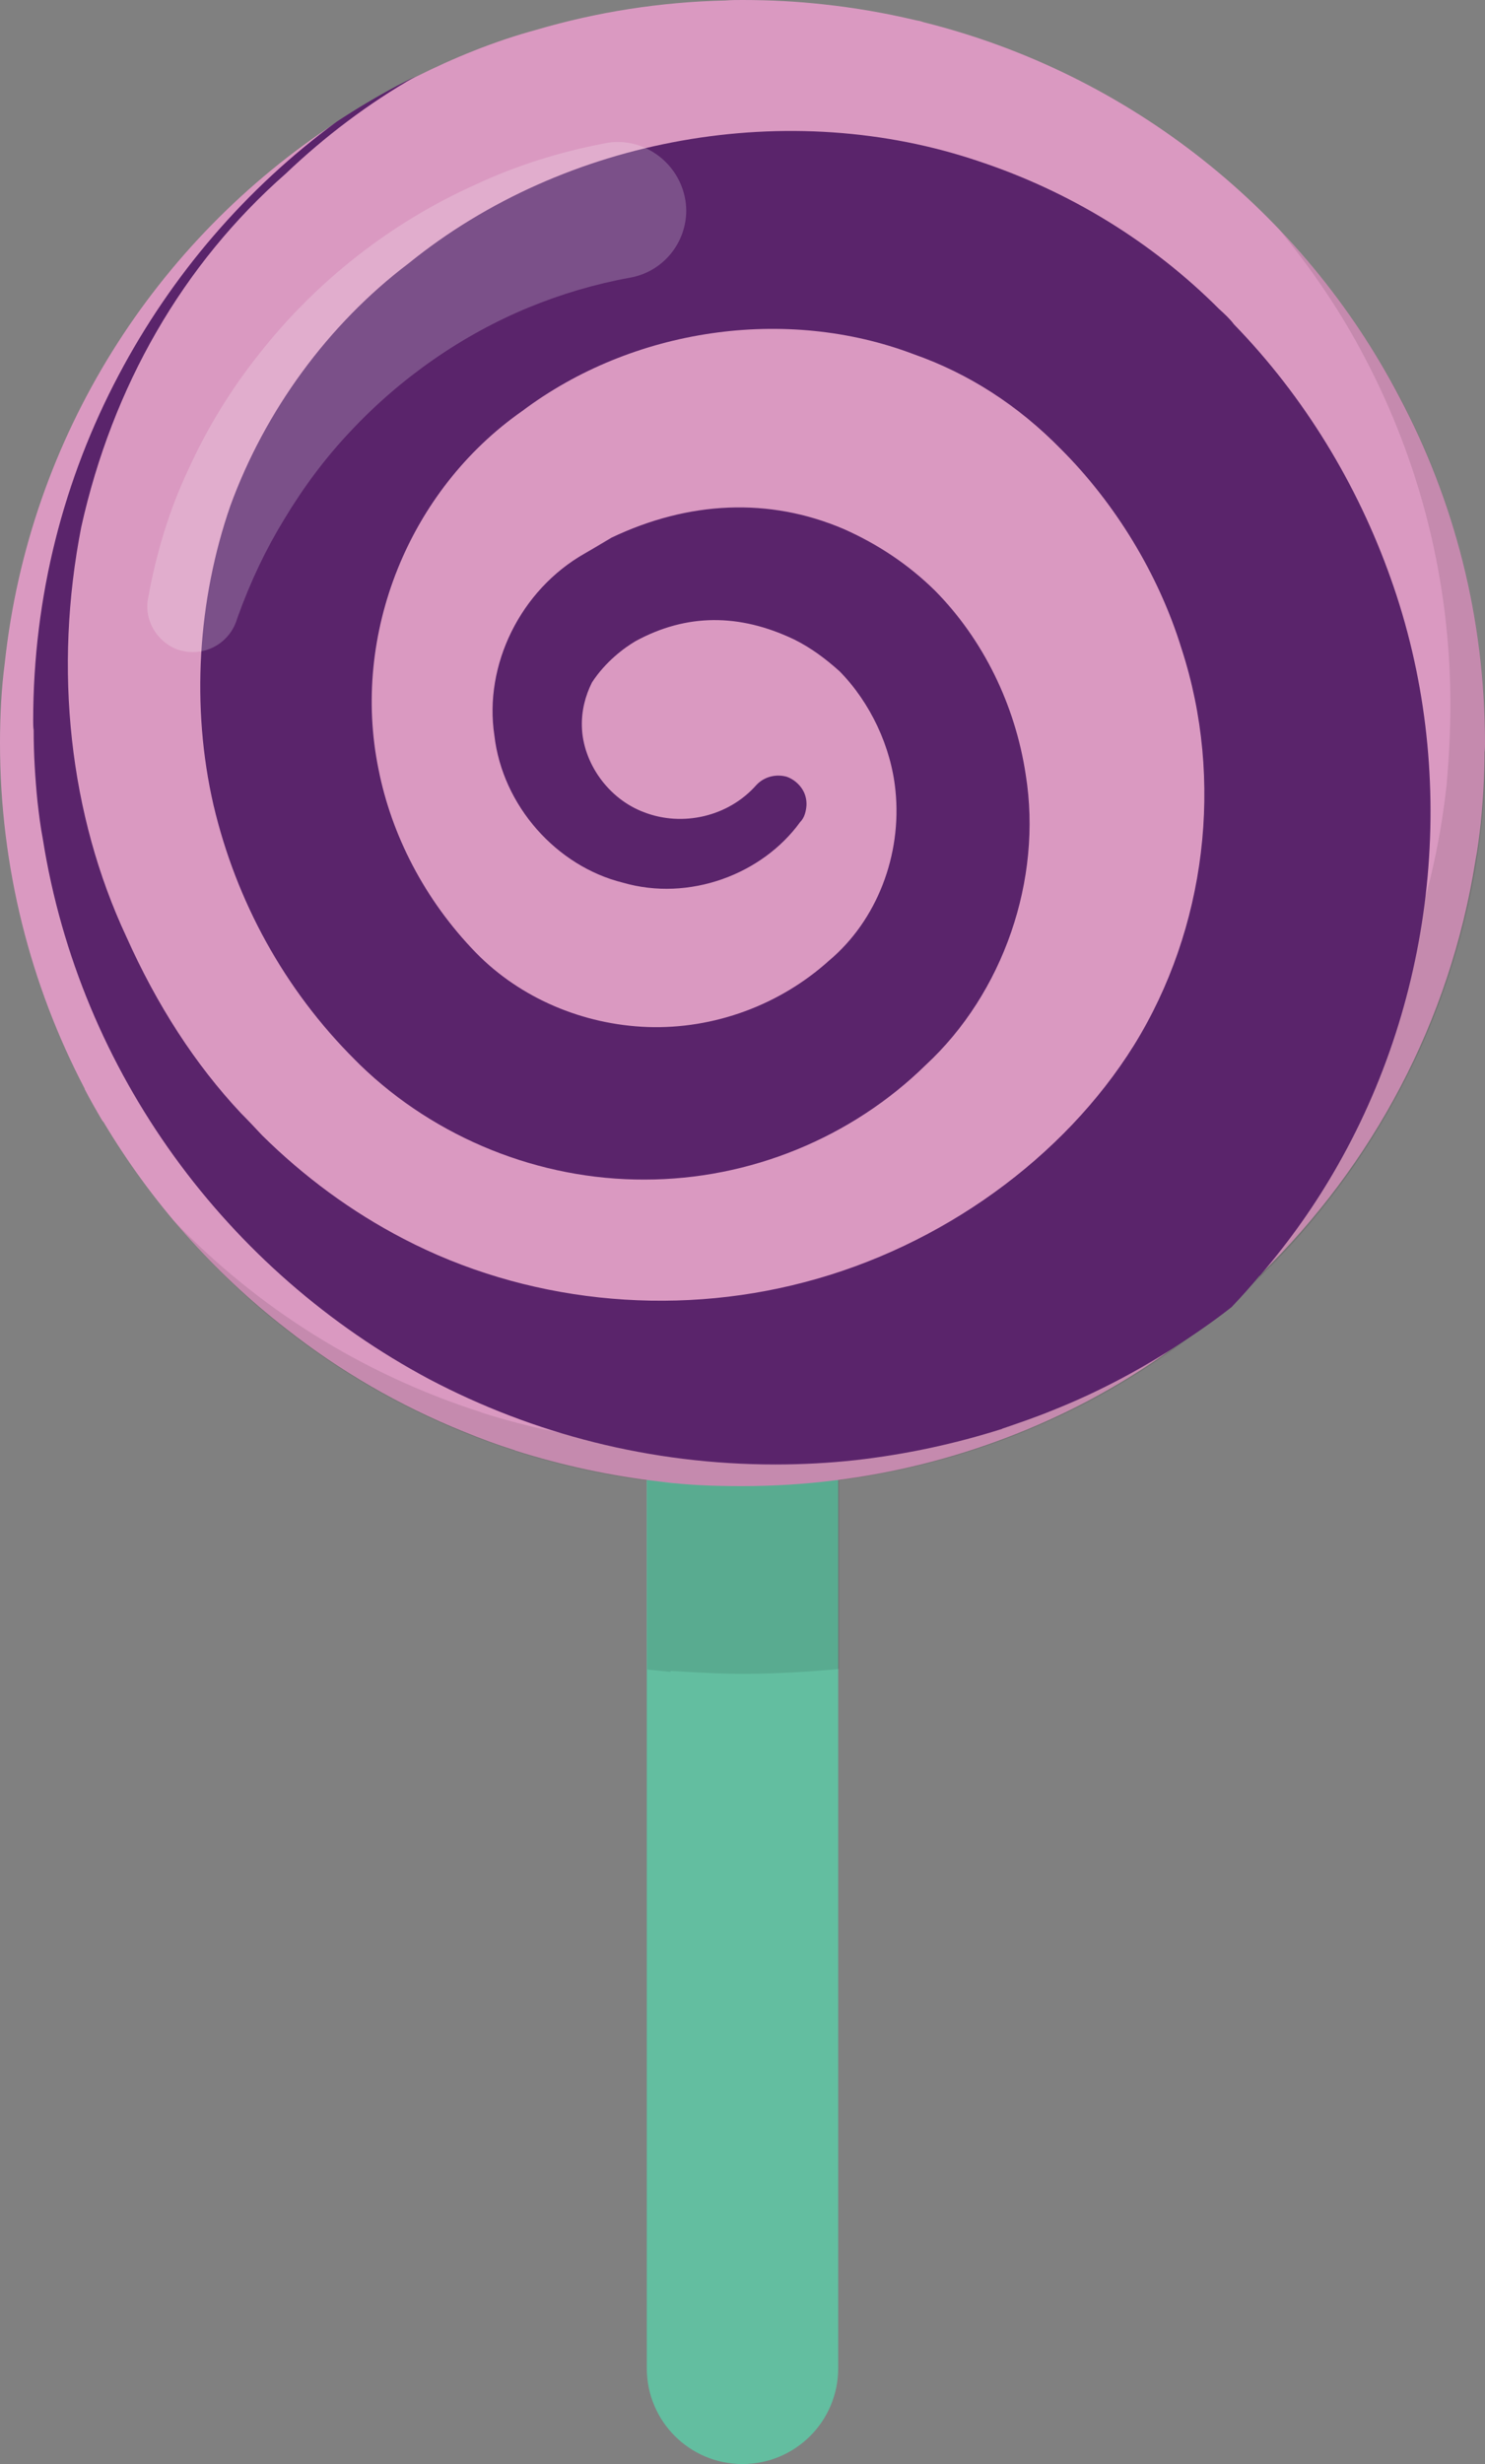
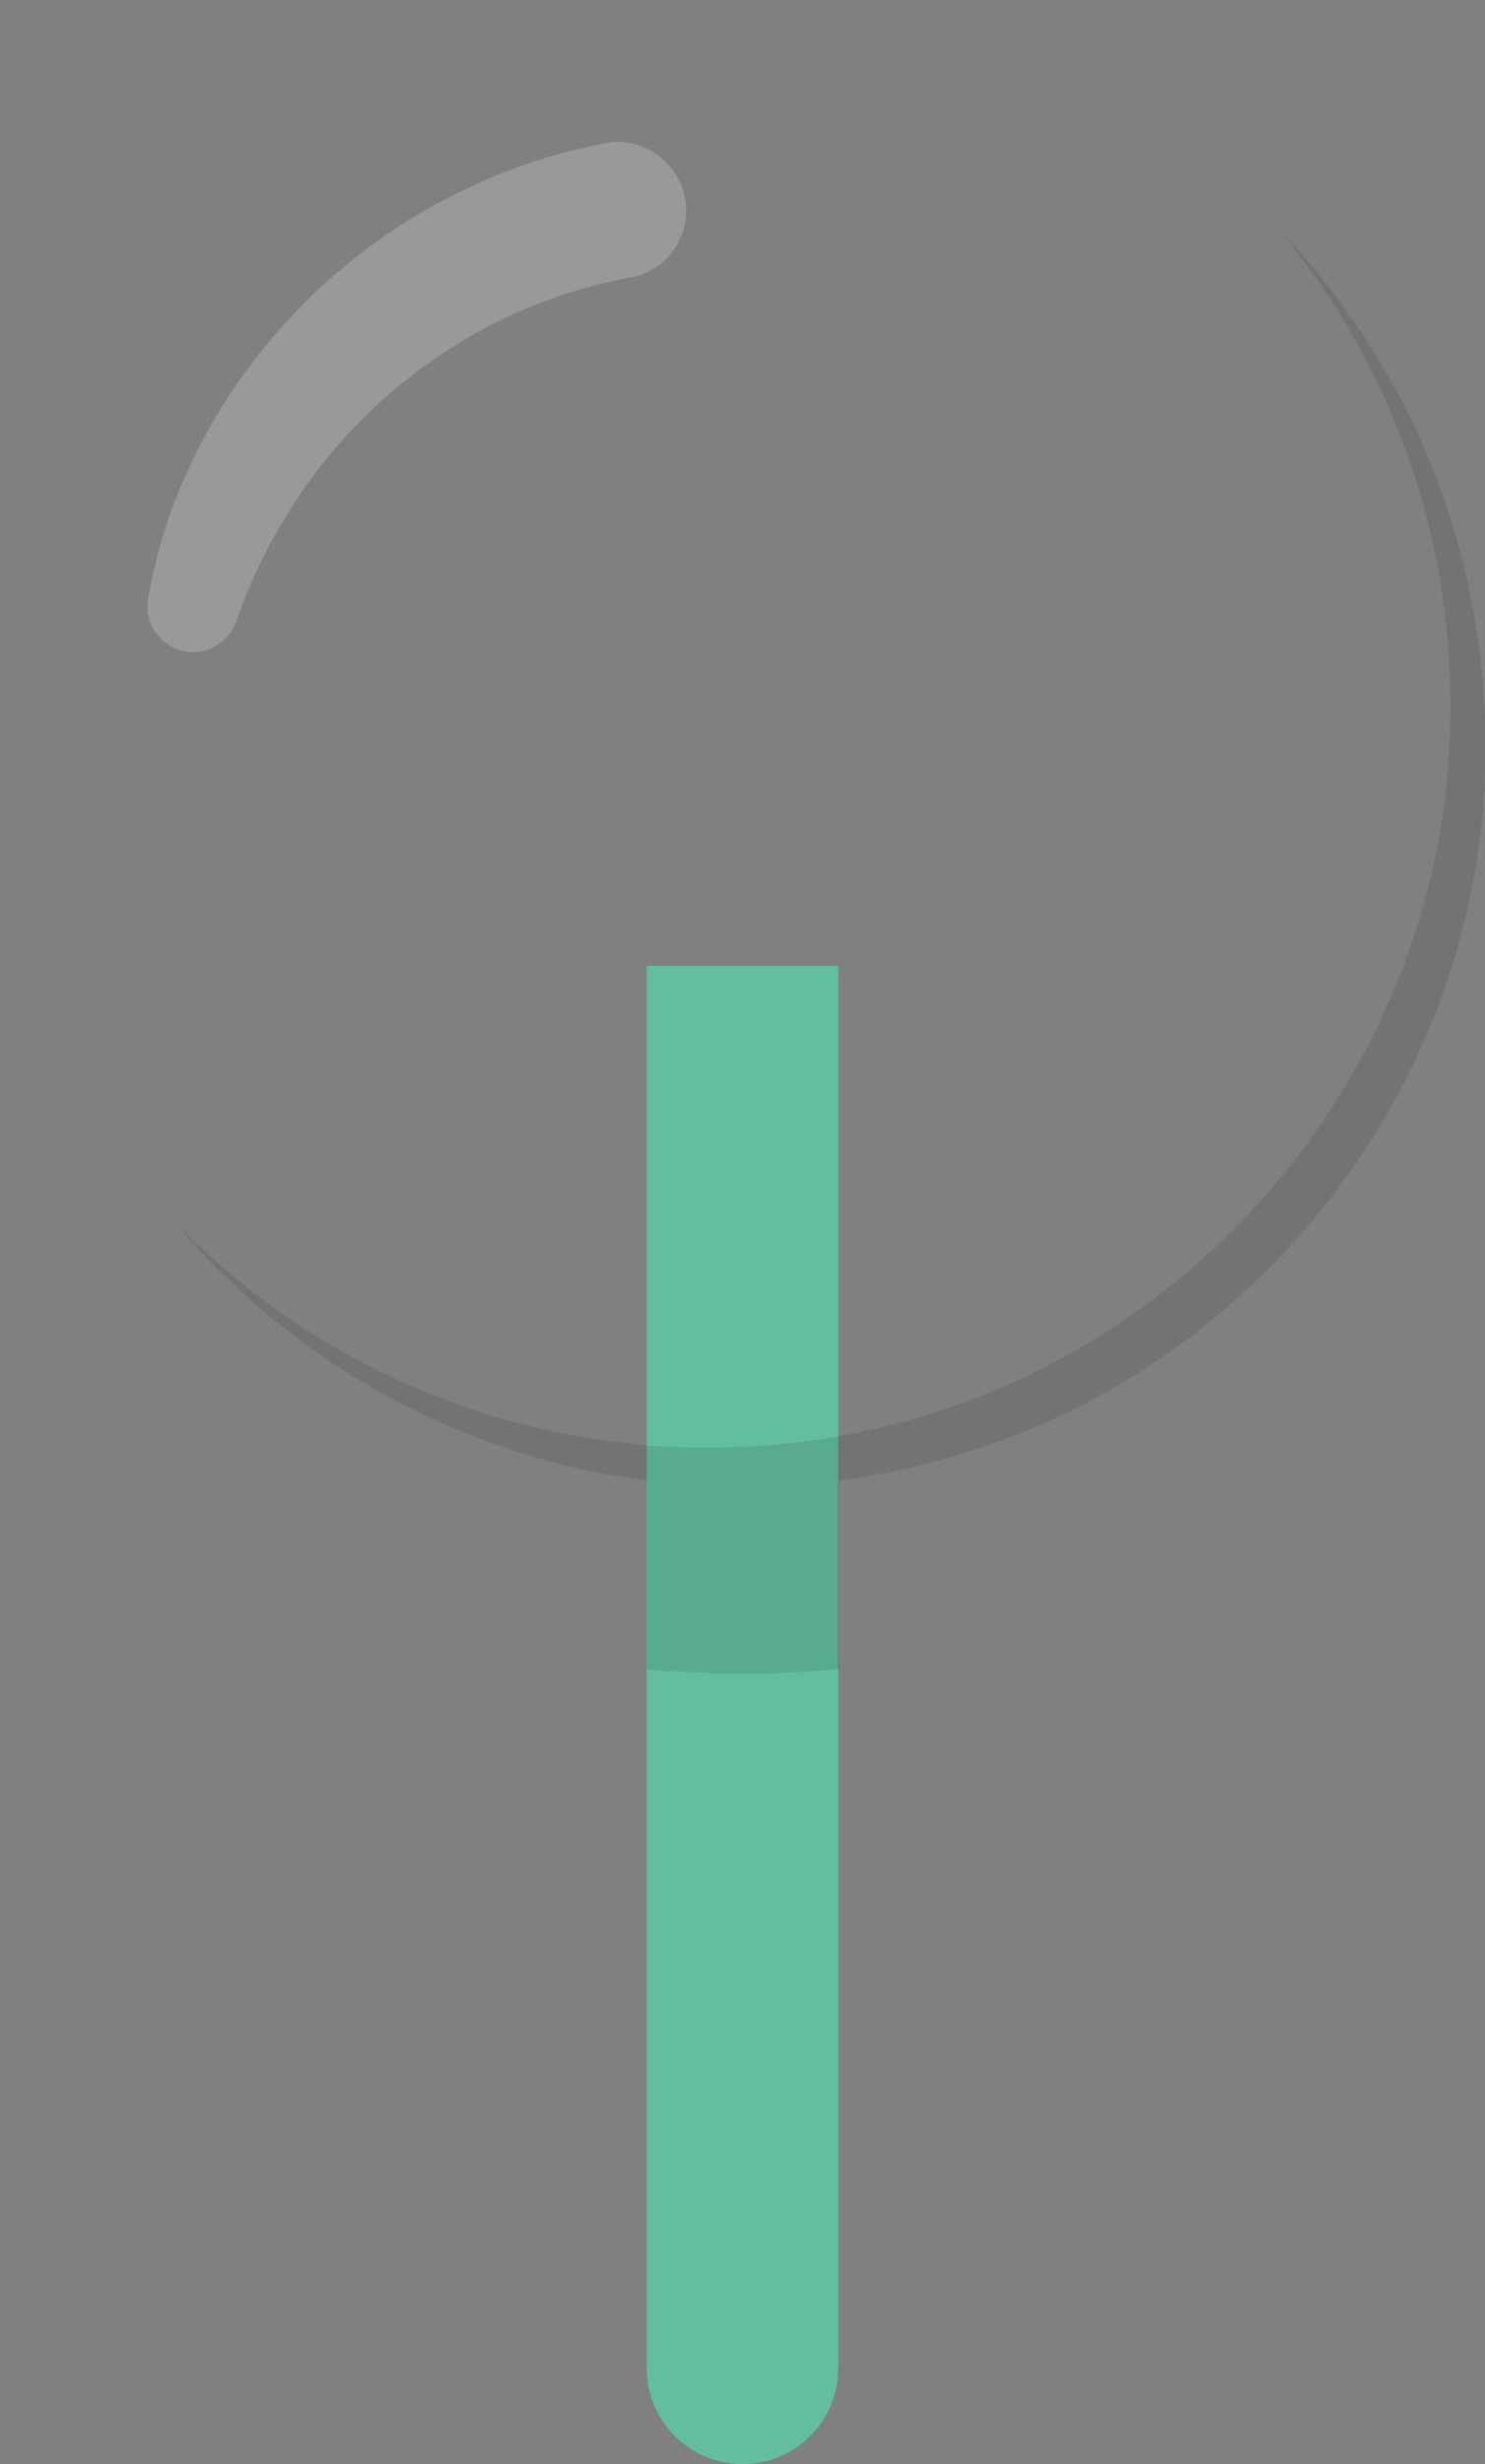
<svg xmlns="http://www.w3.org/2000/svg" version="1.1" id="_x36_" x="0px" y="0px" viewBox="0 0 308.8 512" style="enable-background:new 0 0 308.8 512;" xml:space="preserve">
  <rect x="0" y="0" width="308.8" height="512" fill="#808080" stroke="none" />
  <style type="text/css">
	.st0{fill:#63BEA0;}
	.st1{fill:#DA99C1;}
	.st2{opacity:0.1;fill:#040000;}
	.st3{fill:#5A246B;}
	.st4{opacity:0.2;fill:#FFFFFF;}
</style>
  <g>
    <path class="st0" d="M174.3,200.7v291.4c0,11-8.9,19.9-19.9,19.9c-11,0-19.9-8.9-19.9-19.9V200.7H174.3z" />
-     <path class="st1" d="M308.8,154.4c0,0.6,0,1.3-0.1,1.9c0,5-0.3,9.9-0.8,14.9c-0.3,2.6-0.6,5.1-1.1,7.7   c-5.3,33.4-21.4,63.2-44.6,85.8c-0.2,0.2-0.2,0.3-0.5,0.5c-5.5,5.4-11.4,10.4-17.8,14.9c-5.6,4.1-11.5,7.7-17.7,11   c-21.5,11.3-45.9,17.7-71.9,17.7c-5.8,0-11.2-0.2-16.7-0.9c-10.6-1.2-20.7-3.4-30.5-6.5c-0.1-0.1-0.1-0.1-0.2-0.1   c-3.5-1.1-7-2.4-10.4-3.8c-13.4-5.4-25.8-12.6-37-21.4c-15.2-11.8-28.1-26.4-38-43c-0.1-0.1-0.2-0.2-0.2-0.2   c-1.3-2.2-2.5-4.3-3.7-6.6v-0.1C6.4,204.8,0,180.3,0,154.4c0-5.7,0.3-11.4,1-16.7c5.1-47.1,31.4-87.8,69-112.3   c4.1-2.7,8.3-5.2,12.6-7.5c1.2-0.6,2.5-1.3,3.8-1.9c8-4,16.3-7.4,25.1-9.8c12.6-3.7,25.8-5.8,39.4-6.1C152,0,153.3,0,154.4,0   c5.8,0,11.3,0.3,16.8,0.9c6.5,0.7,12.9,1.8,19.2,3.3c0.6,0.1,1.1,0.2,1.6,0.4c43,10.7,78.9,39.5,99,77.9   C302.4,104,308.8,128.4,308.8,154.4z" />
    <path class="st2" d="M291.1,82.5c-6.8-12.8-15.3-24.6-25.2-34.9c6.9,8.3,13,17.3,18,26.9c11.3,21.5,17.7,46,17.7,71.9   c0,5.6-0.3,11.2-0.8,16.8c-5.7,52.1-37.4,96.5-81.6,119.9c-21.6,11.3-46,17.7-71.9,17.7c-5.8,0-11.2-0.2-16.8-0.9   c-10.5-1.2-20.7-3.3-30.4-6.4c-0.1-0.1-0.1-0.1-0.2-0.1c-24.6-7.9-46.5-21.7-63.8-39.8c18.4,22.1,42.9,38.9,71,47.9   c0.1,0,0.1,0,0.2,0.1c9.8,3.1,19.9,5.3,30.4,6.4c1.1,0.1,2.1,0.2,3.2,0.3c-1.1-0.1-2.1-0.1-3.2-0.3c-1-0.1-2.1-0.2-3.1-0.5v39.4   l4.8,0.5l0.1-0.2c5,0.3,10,0.6,15,0.6c6.7,0,13.4-0.4,20-1v-39.2c18.5-2.4,36-8,52-16.4c44.2-23.4,75.9-67.8,81.6-119.9   c0.6-5.5,0.8-11.2,0.8-16.8C308.8,128.4,302.4,104,291.1,82.5z" />
-     <path class="st3" d="M278.2,242.1c-4.6,8.1-9.9,15.6-15.9,22.6c-0.2,0.2-0.2,0.3-0.5,0.5c-1.8,2.2-3.7,4.3-5.7,6.4   c-3.8,3-7.9,5.8-12.1,8.5c-7.8,5-16.2,9.4-25,12.9c-3.4,1.4-6.9,2.6-10.4,3.8c-0.1,0-0.1,0-0.2,0.1c-9.8,3.1-19.9,5.3-30.5,6.5   c-5.5,0.6-11,0.9-16.7,0.9c-26,0-50.4-6.4-71.9-17.7C47.3,264.2,16.6,223,8.9,174.3c-0.5-2.6-0.8-5.1-1.1-7.7   c-0.5-5-0.8-9.9-0.8-14.9c-0.1-0.6-0.1-1.3-0.1-1.9c0-26,6.4-50.4,17.8-71.9c11-20.8,26.5-38.8,45.3-52.6c4.1-2.7,8.3-5.2,12.6-7.5   c1.2-0.6,2.5-1.3,3.8-1.9c-9.8,5.6-18.8,12.4-27,20.2C38,54.9,23.4,80.3,16.9,109.5c-5.8,29.6-2.5,59.8,9.4,85.2   c6.3,14.1,14.3,26.5,23.8,36.6c1.4,1.4,2.9,3,4.4,4.6c8.7,8.6,18.6,15.9,29.4,21.5c25.1,13.1,55.5,16.4,83.5,9   c28.3-7.4,53.8-25.8,68.4-49.2c15-24.2,18.8-55.1,9.9-82.4c-4.8-15.6-13.9-30.3-25-41.4c-9-9.2-19.3-15.8-30.7-19.8   c-26.6-10.1-58.5-5.4-81.4,11.8C85,101.9,73,131.8,78.7,159.8c2.7,13.7,9.6,27.2,20.3,38.2c9.2,9.4,22.2,14.9,35.6,15.4   c13.9,0.5,27.6-4.6,37.8-13.8c9.9-8.3,15.2-21.9,13.8-35.4c-0.9-9-5.2-18.2-11.6-24.7c-3-2.7-6-4.9-9.4-6.6   c-11.5-5.5-22.5-5.4-33,0.3c-2.4,1.4-6.3,4.3-9.1,8.6c-1.4,2.8-2.2,5.9-2.1,9.2c0.2,7.4,5.4,15,13,17.8c7.8,3,17.4,1,23.3-5.7   c1.7-1.8,4.2-2.3,6.3-1.7c0.6,0.2,1.3,0.6,1.8,1c1.6,1.3,2.4,3,2.3,5c-0.1,1.2-0.4,2.5-1.3,3.4c-7.9,10.9-23.1,16.6-36.9,12.6   c-13.7-3.4-25-15.9-26.7-30.6c-2.2-14.6,5.4-30.2,18.8-37.8c1.6-0.9,5.4-3.2,5.6-3.3c16-7.6,32.7-8.4,48.2-1.8   c7,3.1,13.4,7.3,19,12.8c10,10.1,16.7,23.7,18.9,38.3c3.5,21.8-4.7,45.4-20.8,60.3c-15.4,15.1-36.6,23.8-58.4,23.8   c-21.9,0.1-43.5-8.6-59.2-23.8l-1-1c-14.8-14.7-24.8-33.1-29.5-53c-4.7-20.4-3.3-42.6,3.5-62.2C55.1,85.4,68.2,67.4,85,54.7   c32.5-26.3,79.2-34.6,118.8-21.1c18.6,6.2,35.7,16.6,49.7,30.6c1.1,1,2.3,2.1,3.1,3.2c14.6,15,25.7,33.3,32.6,52.8   C303.3,159.7,299.2,205.2,278.2,242.1z" />
    <path class="st4" d="M128.4,29.5c-0.9,0-1.8,0.1-2.7,0.3c-9.5,1.8-18.6,4.7-26.9,8.6c-17.4,7.8-32.9,19.9-44.8,35   c-6,7.5-11,15.7-14.8,24.1c-3.9,8.2-6.7,17.3-8.4,26.8c-0.9,4.5,1.8,9.1,6.2,10.7c1,0.3,2,0.5,3.1,0.5c4,0,7.6-2.5,9-6.3l0.3-0.9   c2.7-7.5,5.9-14.2,9.7-20.4c3.9-6.5,8.5-12.7,13.8-18.3c10.4-11.1,23.2-20,37-25.7c6.8-2.8,13.9-4.9,21.1-6.2   c6.8-1.2,11.7-7.1,11.7-14C142.6,35.9,136.2,29.5,128.4,29.5z" />
  </g>
</svg>